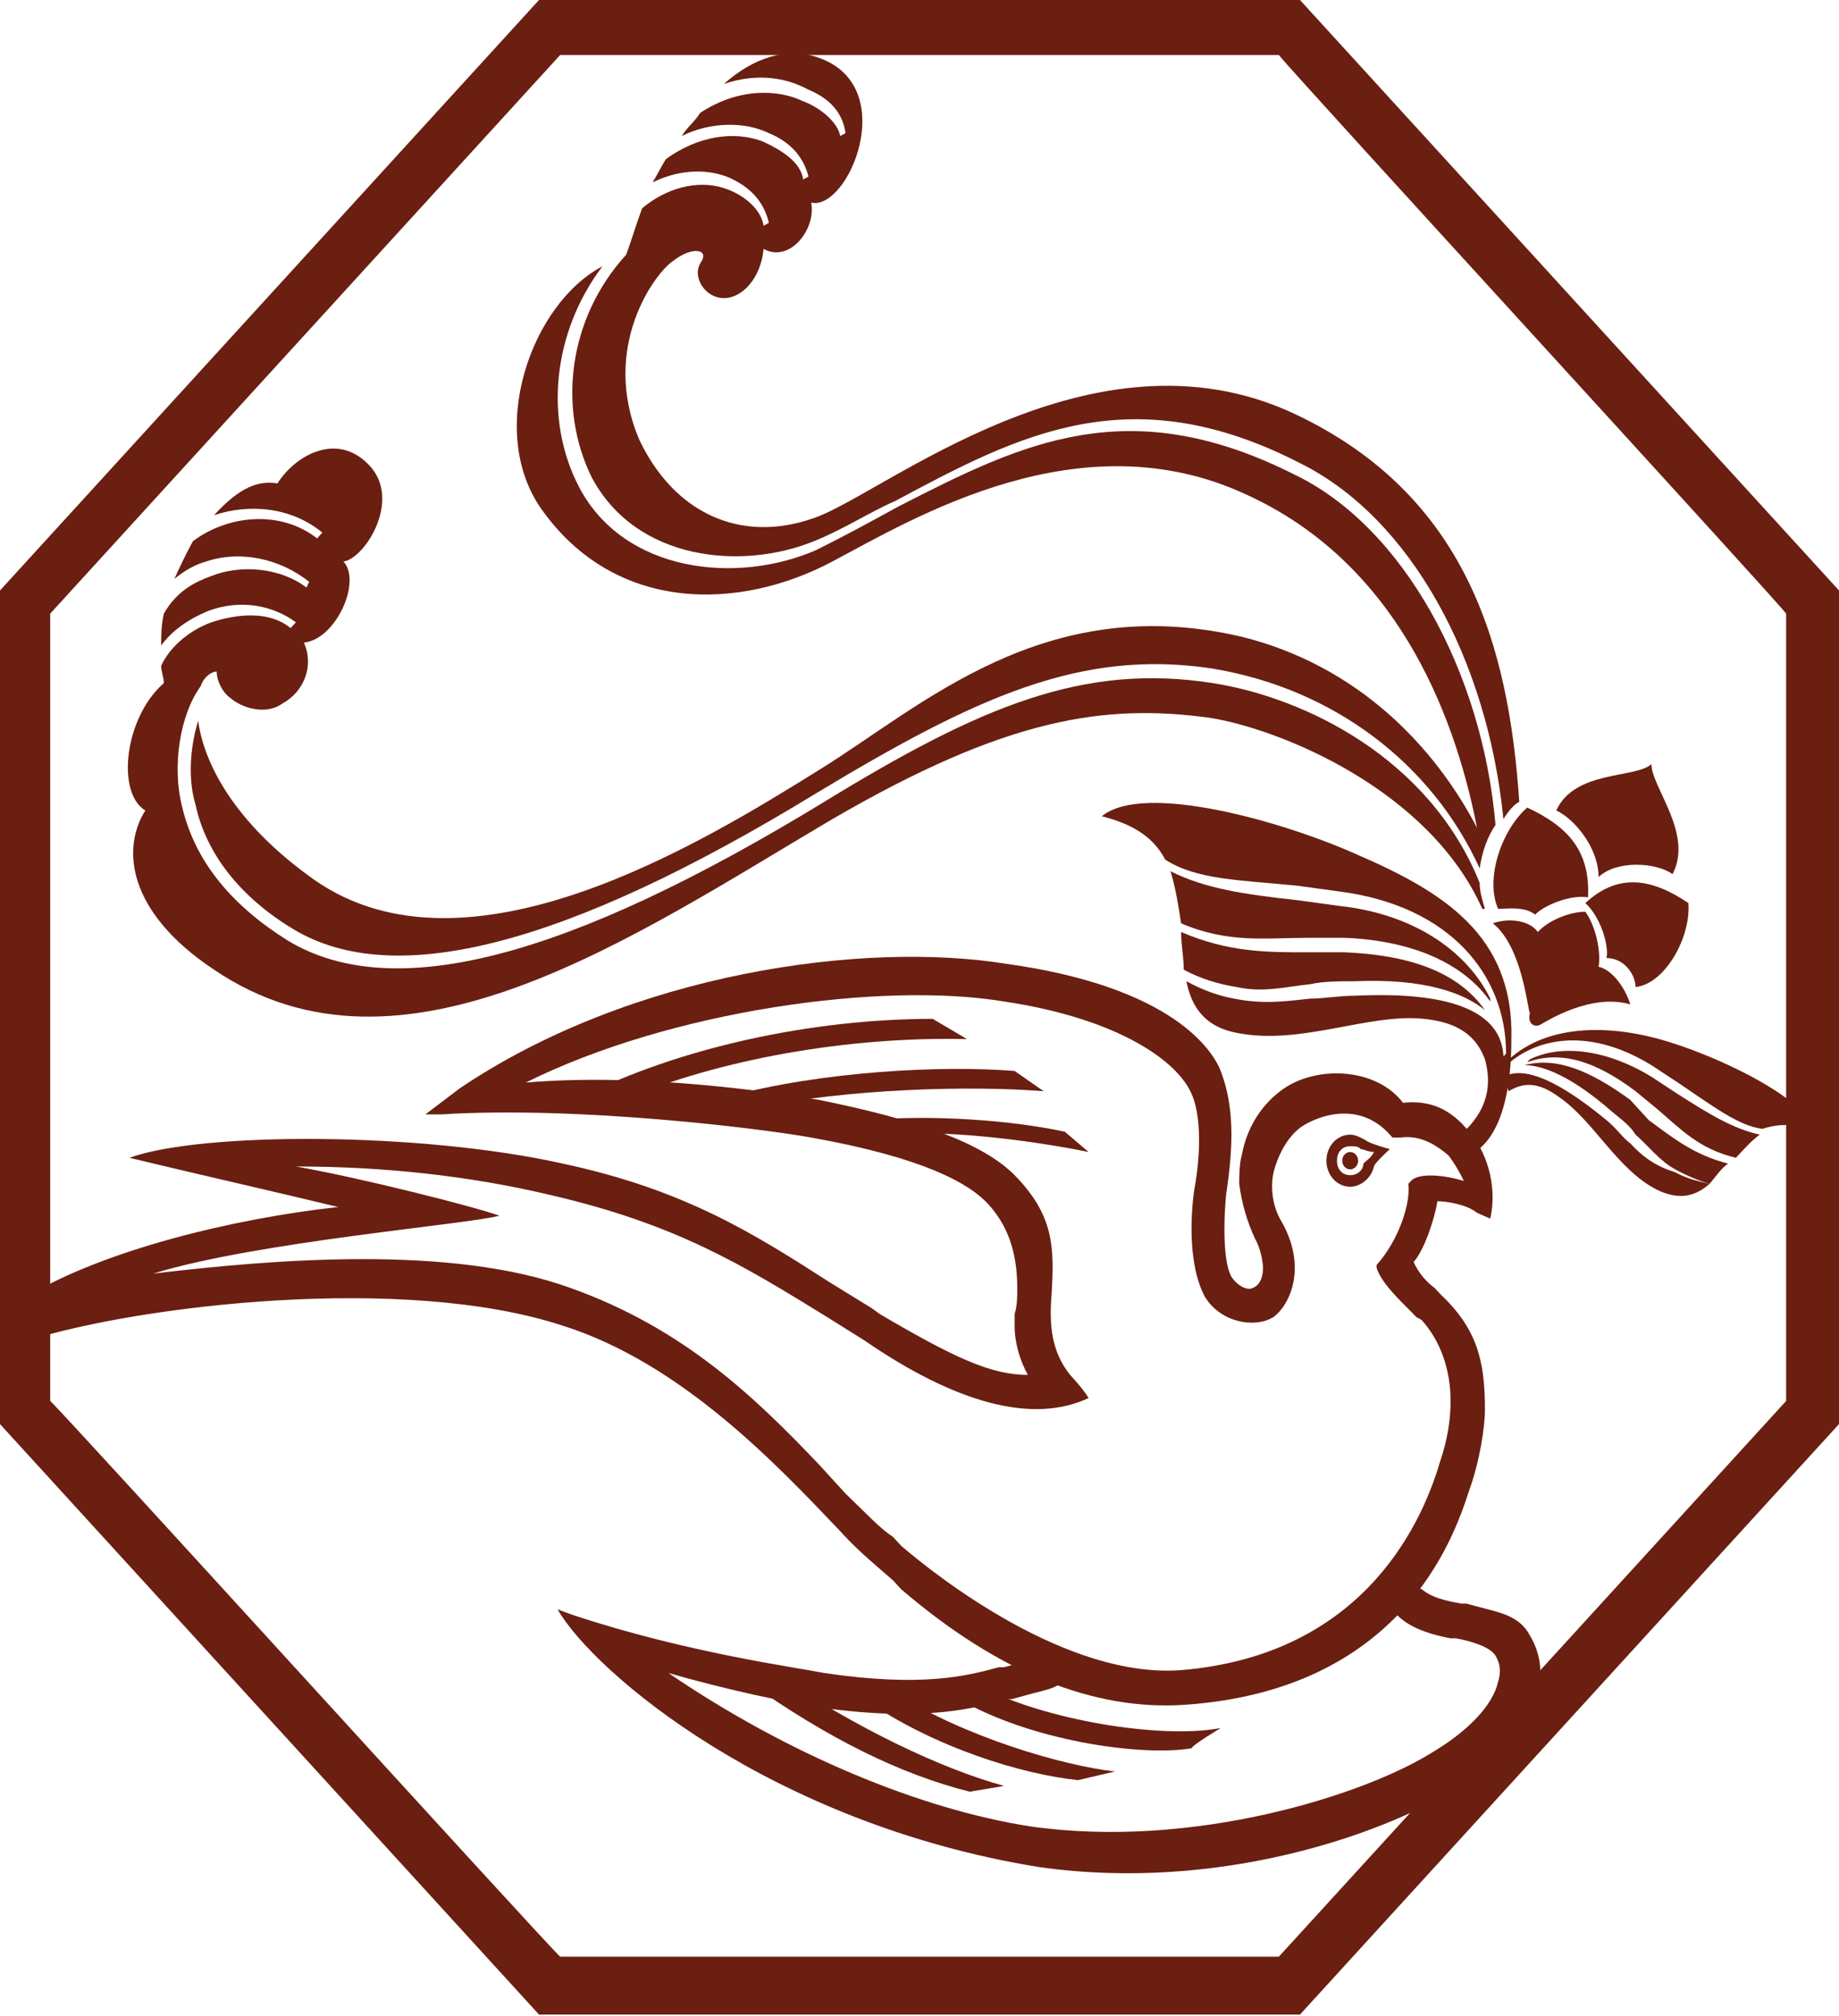
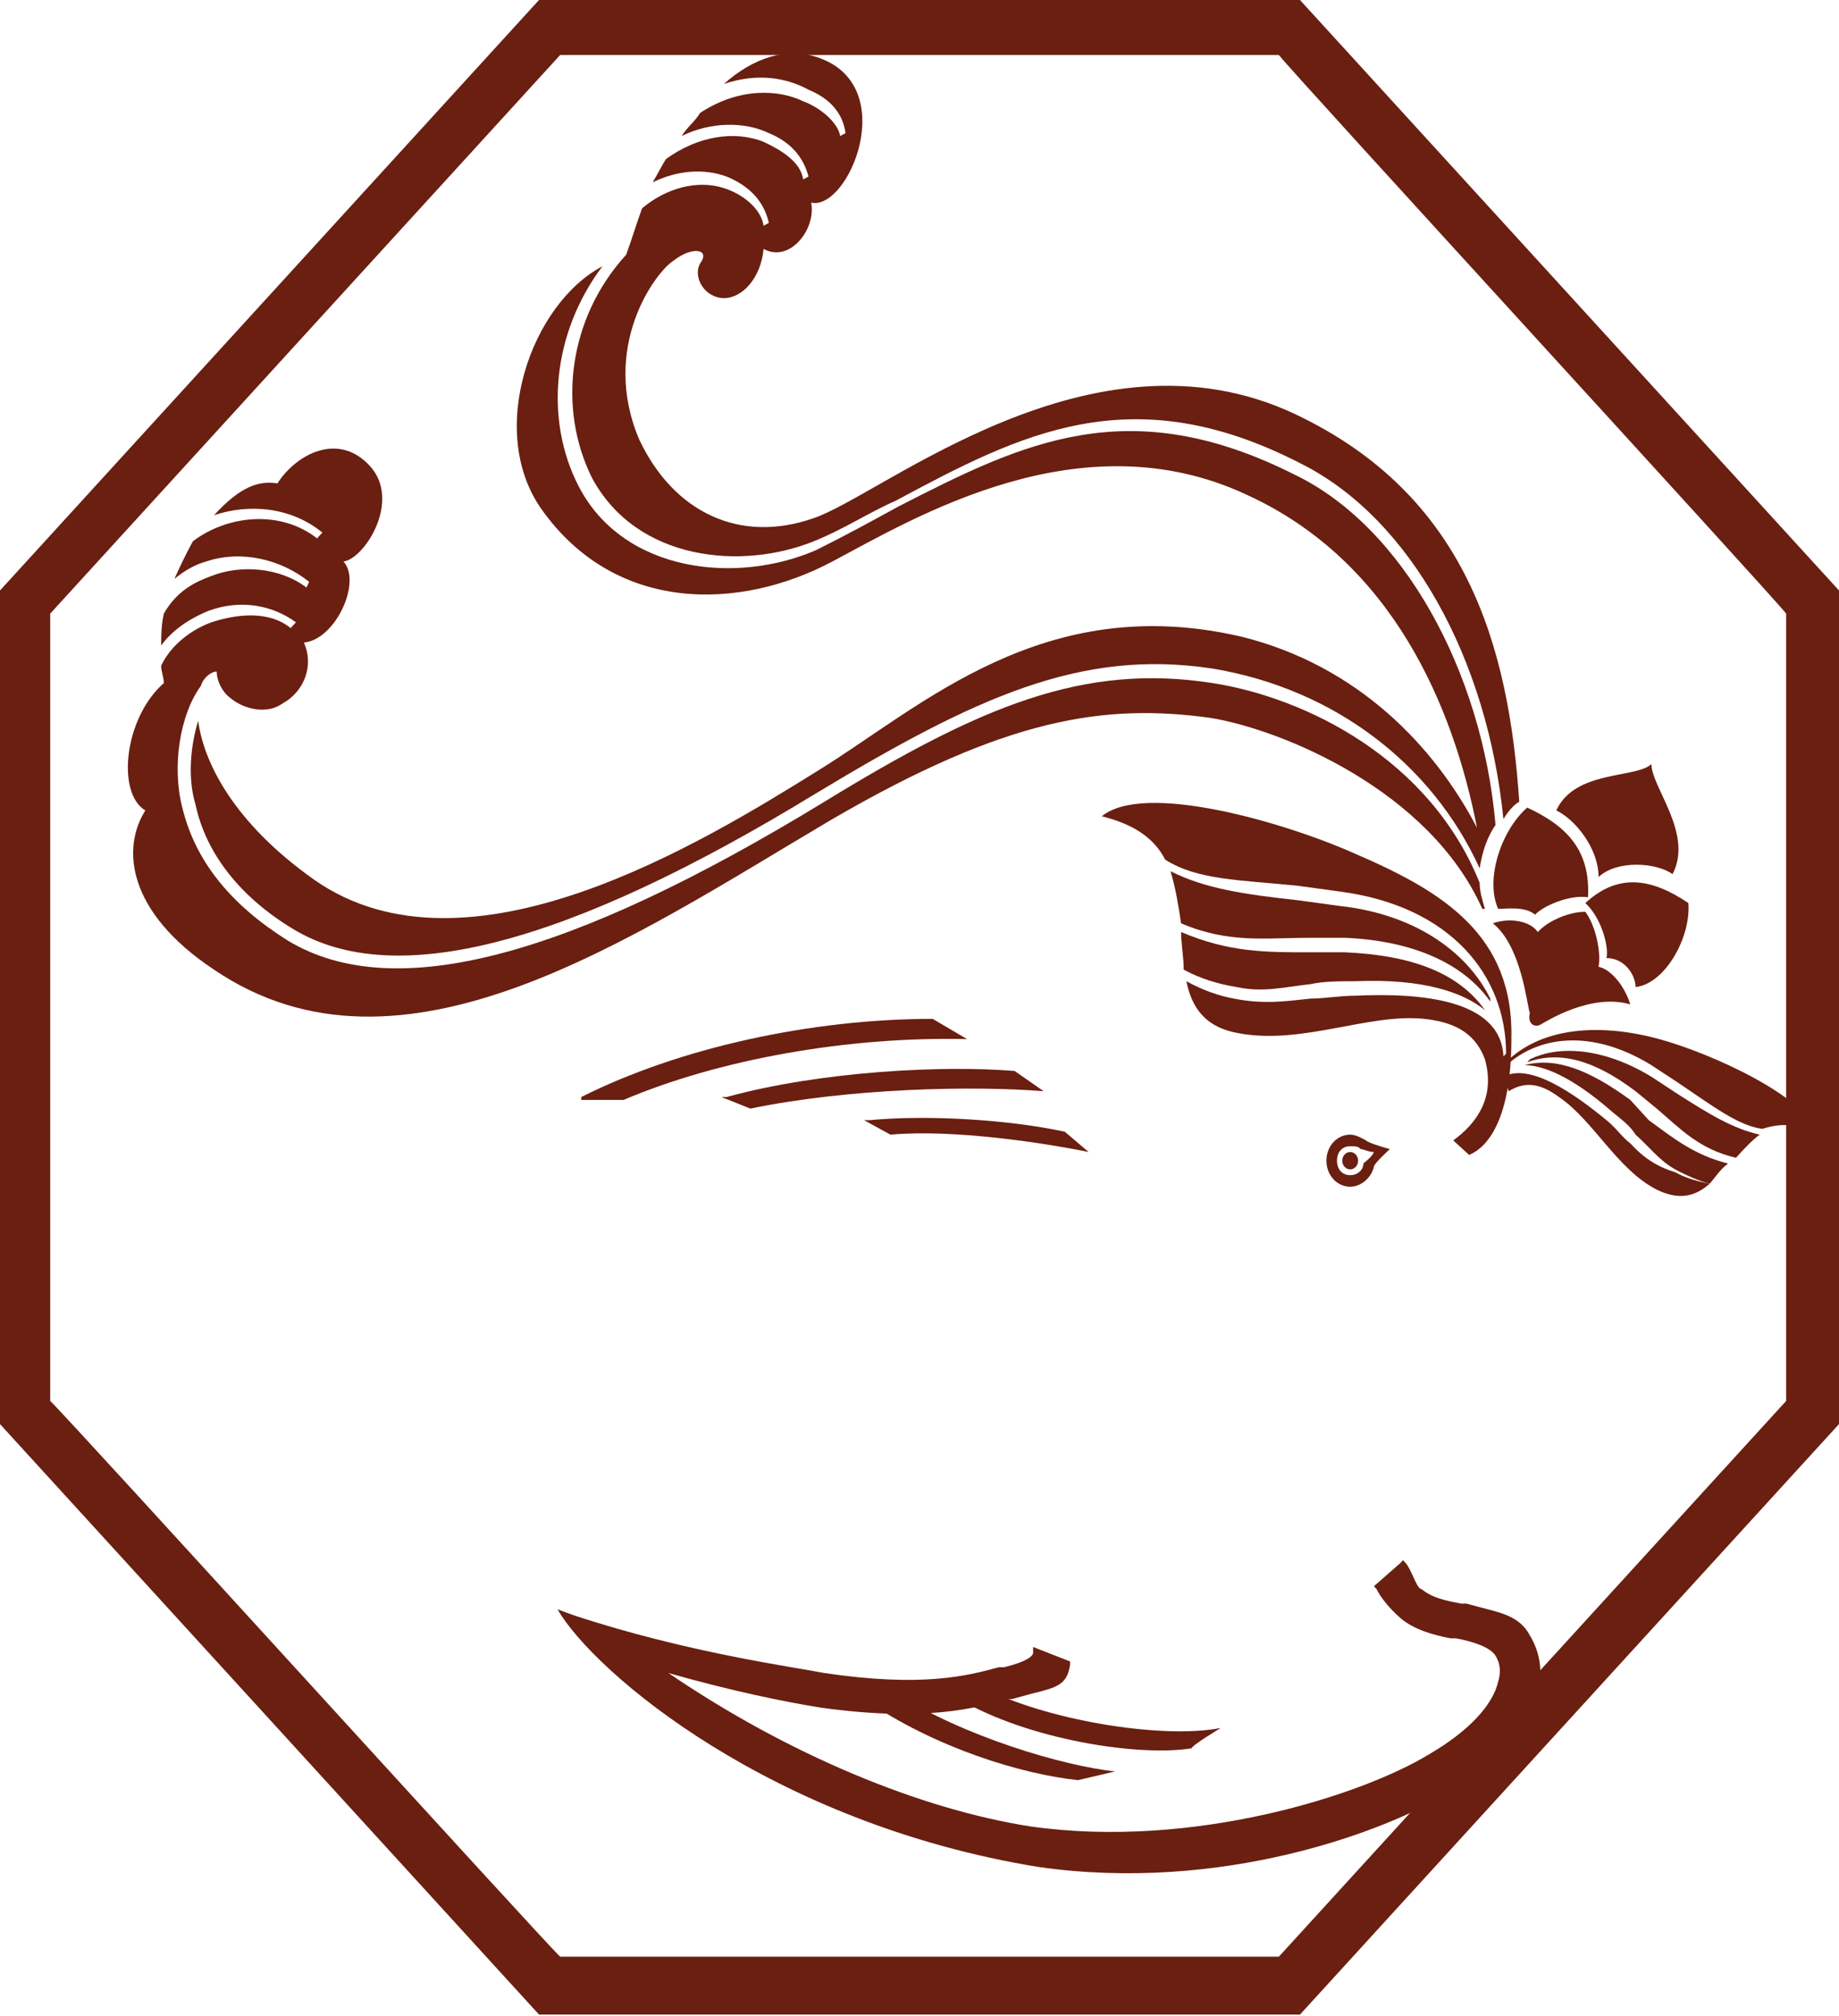
<svg xmlns="http://www.w3.org/2000/svg" width="551" height="604" viewBox="0 0 551 604" fill="none">
  <path d="M386.333 0H161.5L0 176.879V426.59L161.5 603.469H389.5L551 426.59V176.879L389.5 0H386.333ZM383.167 16.474C387.125 21.676 531.208 178.613 535.167 183.815C535.167 190.752 535.167 412.718 535.167 419.654C531.208 423.989 387.125 581.793 383.167 586.128C376.833 586.128 173.375 586.128 167.833 586.128C163.083 581.793 19.792 423.989 15.042 419.654C15.042 412.718 15.042 190.752 15.042 183.815C19.792 178.613 163.083 21.676 167.833 16.474C173.375 16.474 376.833 16.474 383.167 16.474Z" fill="#6A1F11" />
  <path d="M455.202 240.171C452.035 193.351 439.369 148.264 387.91 123.986C326.952 95.373 264.41 148.264 243.827 155.2C221.66 163.004 201.869 153.466 191.577 131.79C179.702 104.044 196.327 81.501 201.869 78.032C207.41 73.697 212.952 74.564 209.785 78.899C207.41 83.235 211.369 89.304 216.91 89.304C222.452 89.304 227.994 83.235 228.785 74.564C236.702 78.899 244.619 68.495 243.035 60.691C254.119 63.292 269.952 26.009 245.41 17.338C235.91 13.87 225.619 17.338 216.91 25.142C227.202 21.674 235.91 23.408 242.244 26.876C248.577 29.477 252.535 33.813 253.327 39.882L251.744 40.749C250.952 36.414 245.41 32.078 240.66 30.344C233.535 26.876 221.66 26.009 209.785 33.813C208.202 36.414 205.827 38.148 204.244 40.749C212.952 36.414 223.244 36.414 230.369 39.882C236.702 42.483 240.66 46.818 242.244 52.888L240.66 53.755C239.869 48.553 234.327 45.084 228.785 42.483C220.077 39.015 208.994 40.749 199.494 47.685C197.91 50.287 197.119 52.021 195.535 54.622C202.66 51.154 210.577 50.287 217.702 52.888C224.035 55.489 228.785 59.824 230.369 66.761L228.785 67.628C227.994 62.425 222.452 58.09 216.91 56.356C208.994 53.755 199.494 56.356 192.369 62.425C190.785 66.761 189.202 71.963 187.619 76.298C170.202 95.373 167.035 122.252 177.327 143.061C190.785 168.206 222.452 170.807 243.827 162.137C252.535 158.668 260.452 153.466 268.369 149.998C305.577 130.056 338.827 112.714 389.494 138.726C422.744 155.2 445.702 197.686 450.452 245.374C452.035 242.773 453.619 241.039 455.202 240.171Z" fill="#6A1F11" />
  <path d="M387.918 142.195C338.043 117.051 306.377 132.658 269.168 151.733C261.252 156.068 253.335 160.404 244.627 164.739C220.877 175.144 186.835 171.675 173.377 145.664C163.085 125.721 165.46 99.71 180.502 79.768C159.127 91.039 145.668 129.19 162.293 152.6C184.46 183.814 221.668 182.947 249.377 168.207C273.918 155.201 323.793 124.854 373.668 148.265C417.21 168.207 435.418 211.56 442.543 247.976C429.877 223.699 406.918 199.421 372.085 190.75C312.71 176.878 276.293 211.56 245.418 230.635C210.585 252.311 140.127 295.664 94.21 263.583C69.668 246.242 60.96 228.034 59.377 215.895C57.002 223.699 56.21 233.236 58.585 241.04C61.752 255.78 72.043 268.785 87.877 278.323C117.96 296.531 169.418 283.525 244.627 237.571C292.127 208.959 323.793 194.219 363.377 200.288C399.793 206.357 429.085 228.901 443.335 260.115C444.127 254.912 445.71 250.577 448.085 247.109C444.127 201.155 420.377 157.802 387.918 142.195Z" fill="#6A1F11" />
  <path d="M443.333 264.452C428.291 227.169 391.083 208.961 363.374 204.625C324.583 198.556 293.708 211.562 246.999 240.174C170.208 286.995 117.958 300.868 86.291 281.793C69.666 271.388 58.583 258.383 54.624 241.909C51.458 229.77 53.833 214.163 60.166 205.492C60.958 202.891 63.333 201.157 64.916 201.157C64.916 203.758 66.499 207.226 68.874 208.961C72.833 212.429 79.958 214.163 84.708 210.695C91.041 207.226 94.208 199.423 91.041 192.487C100.541 191.619 108.458 174.278 102.916 168.209C109.249 167.342 120.333 150.001 110.833 139.596C101.333 129.192 88.666 136.128 83.124 144.799C77.583 143.932 72.041 145.666 64.124 154.336C74.416 150.868 87.083 151.735 96.583 159.538L94.999 161.273C83.916 152.602 68.083 154.336 57.791 162.14C55.416 166.475 53.833 169.943 52.249 173.411C55.416 170.81 58.583 169.076 61.749 168.209C72.041 164.741 83.916 167.342 92.624 174.278L91.833 176.012C83.916 169.943 72.041 169.076 63.333 172.544C58.583 174.278 53.041 176.88 49.083 183.816C48.291 187.284 48.291 190.752 48.291 193.354C51.458 189.018 56.208 185.55 62.541 182.949C72.041 179.481 81.541 181.215 88.666 186.417L87.083 188.151C80.749 182.949 71.249 183.816 63.333 186.417C56.208 189.018 50.666 194.221 48.291 199.423C48.291 201.157 49.083 202.891 49.083 204.625C37.208 215.03 34.833 237.573 43.541 242.776C36.416 254.047 37.999 273.122 64.124 290.464C120.333 328.614 189.208 280.926 249.374 245.377C301.624 215.03 330.916 210.695 362.583 215.03C383.958 218.498 428.291 236.706 444.124 272.255H444.916C444.124 269.654 443.333 267.053 443.333 264.452Z" fill="#6A1F11" />
  <path d="M461.543 306.935C463.127 306.068 476.585 297.397 488.46 300.865C486.877 295.663 482.919 290.46 478.96 289.593C479.752 285.258 478.169 277.454 475.002 273.119C470.252 273.119 463.918 275.72 460.752 279.189C458.377 275.72 452.043 274.853 447.293 276.587C456.002 283.524 457.585 301.732 458.377 303.466C457.585 306.935 459.96 307.802 461.543 306.935Z" fill="#6A1F11" />
  <path d="M448.881 272.253C444.922 263.583 449.672 248.843 457.589 241.906C468.673 247.109 476.589 254.045 475.798 268.785C470.256 267.918 462.339 271.386 459.964 273.987C456.797 271.386 451.256 272.253 448.881 272.253Z" fill="#6A1F11" />
  <path d="M490.042 295.661C498.75 294.794 506.667 280.921 505.875 270.517C495.584 263.58 485.292 260.979 475 270.517C479.75 274.852 482.125 283.522 481.334 286.991C486.875 286.991 490.042 292.193 490.042 295.661Z" fill="#6A1F11" />
  <path d="M478.962 262.715C484.503 257.513 496.378 258.38 501.128 261.848C507.462 249.71 494.795 235.837 494.795 228.9C490.045 233.236 471.837 230.635 466.295 242.773C471.837 245.374 478.962 254.045 478.962 262.715Z" fill="#6A1F11" />
  <path d="M406.127 255.78C384.752 246.242 342.794 234.104 330.127 244.508C340.419 247.109 345.961 251.445 349.127 257.514C358.627 263.583 371.294 263.583 388.711 265.318L401.377 267.052C434.627 271.387 451.252 292.196 451.252 315.607L450.461 316.474C449.669 299.133 425.127 297.399 406.127 298.266C401.377 298.266 396.627 299.133 392.669 299.133C384.752 300 378.419 300.867 369.711 299.133C364.961 298.266 360.211 296.532 355.461 293.93C357.044 301.734 361.002 307.803 371.294 309.537C390.294 313.006 410.086 303.468 426.711 305.202C434.627 306.069 441.752 308.67 444.919 317.341C448.086 328.613 442.544 336.416 435.419 341.618L440.169 345.954C446.502 343.353 452.836 333.815 452.836 311.271C453.627 280.058 432.252 267.052 406.127 255.78Z" fill="#6A1F11" />
  <path d="M402.963 285.261H391.88C379.213 285.261 368.13 285.261 353.88 279.191C353.88 282.66 354.672 286.995 354.672 290.463C359.422 293.064 364.963 294.798 370.505 295.665C378.422 297.399 384.755 295.665 392.672 294.798C396.63 293.931 401.38 293.931 406.13 293.931C426.713 293.064 438.588 297.4 444.922 302.602C437.005 291.33 422.755 286.128 402.963 285.261Z" fill="#6A1F11" />
  <path d="M401.377 271.385L388.71 269.651C372.877 267.917 361.002 266.183 350.71 260.98C352.293 266.183 353.085 271.385 353.877 276.587C368.127 282.657 379.21 280.923 391.877 280.923H402.96C423.543 281.79 438.585 288.726 446.502 299.998V299.131C440.168 286.125 425.127 273.986 401.377 271.385Z" fill="#6A1F11" />
  <path d="M488.46 342.485C486.085 340.75 484.502 338.149 481.335 335.548C471.835 327.745 458.377 318.207 450.46 322.542L452.043 326.878C457.585 323.409 462.335 325.143 467.085 328.612C477.377 335.548 484.502 350.288 496.377 356.357C503.502 359.826 508.252 358.092 512.21 354.623C508.252 353.756 505.085 352.889 501.918 351.155C496.377 349.421 492.418 346.82 488.46 342.485Z" fill="#6A1F11" />
  <path d="M544.668 339.882C541.501 328.611 513.001 315.605 497.168 311.27C478.168 306.067 459.168 307.801 448.876 320.807V321.674C448.876 321.674 449.668 321.674 449.668 320.807C458.376 311.269 475.001 306.934 494.793 319.073L502.709 324.275C513.001 331.212 520.918 337.281 528.043 338.148C533.584 336.414 538.334 336.414 544.668 339.882Z" fill="#6A1F11" />
  <path d="M482.917 332.943C486.084 335.544 488.459 337.278 490.042 339.879C494 343.347 497.167 347.683 501.917 350.284C505.084 352.018 509.042 353.752 512.209 354.619C513.792 352.885 515.375 350.284 517.75 348.55C507.459 345.949 501.125 340.746 494 335.544L488.459 329.475C476.584 320.804 466.292 316.469 456.792 319.07C462.334 319.07 471.042 322.538 482.917 332.943Z" fill="#6A1F11" />
  <path d="M502.707 327.741L494.79 322.539C480.54 313.869 467.082 313.002 458.373 317.337L457.582 318.204C467.082 314.736 477.373 317.337 490.04 326.874L496.373 332.077C503.498 338.146 509.04 344.215 520.123 346.817C522.498 344.215 524.873 341.614 527.248 339.88C519.332 338.146 512.207 333.811 502.707 327.741Z" fill="#6A1F11" />
-   <path d="M440.167 339.02C434.626 332.084 428.292 329.482 420.376 330.349C412.459 319.945 395.042 319.078 384.751 326.014C378.417 330.349 373.667 337.286 372.084 345.956C371.292 348.558 371.292 352.893 371.292 354.627C372.084 360.696 373.667 365.899 376.042 371.101C377.626 373.702 378.417 378.037 378.417 379.772C378.417 382.373 377.626 384.974 375.251 385.841C373.667 386.708 370.501 384.974 368.917 382.373C366.542 378.037 366.542 366.766 367.334 358.095C369.709 342.488 369.709 331.217 365.751 320.812C363.376 314.742 351.501 295.667 301.626 288.731C258.876 281.794 189.209 291.332 137.751 326.014L127.459 333.818H132.209C173.376 331.217 228.792 338.153 243.042 340.754C277.084 346.823 290.542 354.627 296.084 360.696C301.626 366.766 304.792 374.569 304.792 385.841C304.792 388.442 304.792 391.043 304.001 393.644C304.001 394.511 304.001 396.246 304.001 397.113C304.001 402.315 305.584 407.517 307.959 411.853C296.876 411.853 285.792 406.65 263.626 393.644L261.251 391.91L248.584 384.107C225.626 369.367 205.042 356.361 168.626 348.558C125.876 339.02 60.167 339.02 38.792 346.823C53.042 350.292 87.084 358.095 101.334 361.563C69.668 365.032 30.876 374.569 7.917 388.442L8.709 401.448C41.959 391.043 121.126 381.506 168.626 397.113C204.251 408.384 232.751 438.731 251.751 458.673L252.542 459.541C257.292 464.743 263.626 469.945 267.584 473.413L269.959 476.015C299.251 501.159 327.751 512.431 354.667 510.697C419.584 506.361 435.417 461.275 440.167 446.535C443.334 437.864 444.917 427.46 444.917 422.257C444.917 407.517 442.542 397.98 431.459 387.575L429.876 385.841C427.501 384.107 425.126 381.506 423.542 378.037C426.709 374.569 429.876 365.032 430.667 359.829C433.042 359.829 439.376 360.696 442.542 363.298L446.501 365.032C448.876 354.627 444.917 344.222 440.167 339.02ZM320.626 411.853C315.084 404.916 314.292 397.113 315.084 387.575C315.876 373.702 315.876 364.165 304.001 352.026C294.501 342.488 275.501 335.552 245.417 329.482C244.626 329.482 198.709 320.812 157.542 324.28C201.084 302.604 264.417 293.933 300.834 300.003C335.667 305.205 353.084 318.211 357.042 327.748C359.417 332.951 360.209 343.355 357.834 356.361C357.042 361.563 355.459 378.037 361.001 388.442C365.751 396.246 376.042 397.98 381.584 394.511C386.334 391.043 391.876 379.772 383.959 365.899C380.792 360.696 380.792 354.627 381.584 351.159C383.167 345.089 386.334 339.887 390.292 337.286C395.834 333.818 406.917 330.349 415.626 339.02L417.209 340.754H419.584C425.917 339.887 430.667 343.355 433.834 345.956C434.626 346.823 437.001 350.292 438.584 353.76C433.042 352.026 425.126 351.159 422.751 353.76L421.959 354.627C422.751 360.696 418.792 371.968 412.459 378.904V379.772C414.042 384.974 421.167 391.043 424.334 394.511L425.917 395.379C431.459 401.448 434.626 410.118 434.626 419.656C434.626 424.858 433.834 430.928 431.459 437.864C425.126 459.541 406.126 495.957 353.876 500.292C319.834 502.893 281.042 472.546 269.959 463.009L267.584 460.408C263.626 457.806 259.668 453.471 253.334 447.402L245.417 438.731C226.417 418.789 205.042 397.98 171.001 385.841C135.376 372.835 82.334 377.17 45.917 381.506C76.793 371.968 140.126 366.766 149.626 364.165C142.501 361.563 108.459 352.893 88.668 349.425C114.001 349.425 140.126 352.026 165.459 358.095C202.667 366.766 222.459 378.904 247.792 394.511L258.876 401.448C286.584 420.523 309.542 426.592 326.167 418.789C324.584 416.188 322.209 413.587 320.626 411.853Z" fill="#6A1F11" />
  <path d="M167.038 482.086L171.788 483.82C205.829 495.091 238.288 499.427 246.996 501.161C276.288 505.496 289.746 502.028 299.246 499.427H300.829C307.954 497.693 309.538 495.958 309.538 495.091V493.357L320.621 497.693V498.56C319.829 504.629 316.663 505.496 309.538 507.23L303.204 508.964H302.413C292.121 511.565 277.871 515.901 246.204 511.565C235.121 509.831 218.496 506.363 200.288 501.161C235.913 525.438 275.496 541.912 308.746 547.115C357.829 554.051 408.496 537.577 428.288 525.438C440.163 518.502 447.288 510.698 448.871 503.762C449.663 501.161 449.663 498.56 448.079 495.958C446.496 493.357 440.954 491.623 436.204 490.756H434.621C429.871 489.889 423.538 488.155 419.579 484.687C415.621 481.219 413.246 477.75 412.454 476.016L411.663 475.149L419.579 468.213L420.371 467.346L421.163 468.213C421.954 469.08 422.746 470.814 423.538 472.548C424.329 474.282 425.121 476.016 425.913 476.016C429.079 478.617 433.038 479.484 437.788 480.352H439.371L442.538 481.219C448.871 482.953 455.204 483.82 458.371 489.889C461.538 495.091 462.329 501.161 460.746 507.23C458.371 517.635 448.871 528.039 434.621 536.71C414.829 548.849 365.746 567.057 311.121 559.253C231.163 546.248 178.121 501.161 167.038 482.086Z" fill="#6A1F11" />
  <path d="M365.756 517.633C347.547 521.101 312.714 515.032 294.506 505.494L286.589 508.095L287.381 508.962C307.964 521.101 341.214 526.303 357.047 523.702C357.047 522.835 365.756 517.633 365.756 517.633Z" fill="#6A1F11" />
  <path d="M268.382 507.23L258.091 508.098L258.882 508.965C280.257 523.705 306.382 531.508 323.007 533.242L334.091 530.641C318.257 528.907 288.966 520.236 268.382 507.23Z" fill="#6A1F11" />
-   <path d="M231.963 501.16L223.254 502.894L224.046 503.761C248.588 521.102 269.963 531.507 290.546 536.71L300.838 534.975C281.838 529.773 256.504 517.634 231.963 501.16Z" fill="#6A1F11" />
  <path d="M279.459 305.203C243.043 305.203 203.459 313.874 174.167 328.614V329.481H186.834C215.334 317.342 254.126 310.405 289.751 311.272L279.459 305.203Z" fill="#6A1F11" />
  <path d="M312.708 326.879L304 320.81C282.625 319.076 246.208 320.81 217.708 328.613H216.125L224.833 332.082C254.125 326.012 291.333 325.145 312.708 326.879Z" fill="#6A1F11" />
  <path d="M319.044 339.02C303.21 335.551 278.669 333.817 260.46 335.551H258.877L266.794 339.887C285.794 338.153 313.502 342.488 326.169 345.089L319.044 339.02Z" fill="#6A1F11" />
  <path d="M411.669 349.422C410.877 352.89 407.71 355.492 404.544 355.492C400.585 355.492 397.418 352.023 397.418 347.688C397.418 343.353 400.585 339.885 404.544 339.885C406.127 339.885 407.71 340.752 409.294 341.619C410.085 342.486 416.419 344.22 416.419 344.22C416.419 344.22 411.669 348.555 411.669 349.422ZM411.669 345.087C410.085 345.087 408.502 344.22 407.71 344.22C406.919 343.353 406.127 343.353 404.544 343.353C402.168 343.353 400.585 345.087 400.585 347.688C400.585 350.289 402.168 352.023 404.544 352.023C406.919 352.023 408.502 350.289 408.502 348.555C409.294 347.688 410.877 346.821 411.669 345.087Z" fill="#6A1F11" />
  <path d="M404.539 350.29C405.851 350.29 406.914 349.126 406.914 347.689C406.914 346.252 405.851 345.088 404.539 345.088C403.227 345.088 402.164 346.252 402.164 347.689C402.164 349.126 403.227 350.29 404.539 350.29Z" fill="#6A1F11" />
</svg>